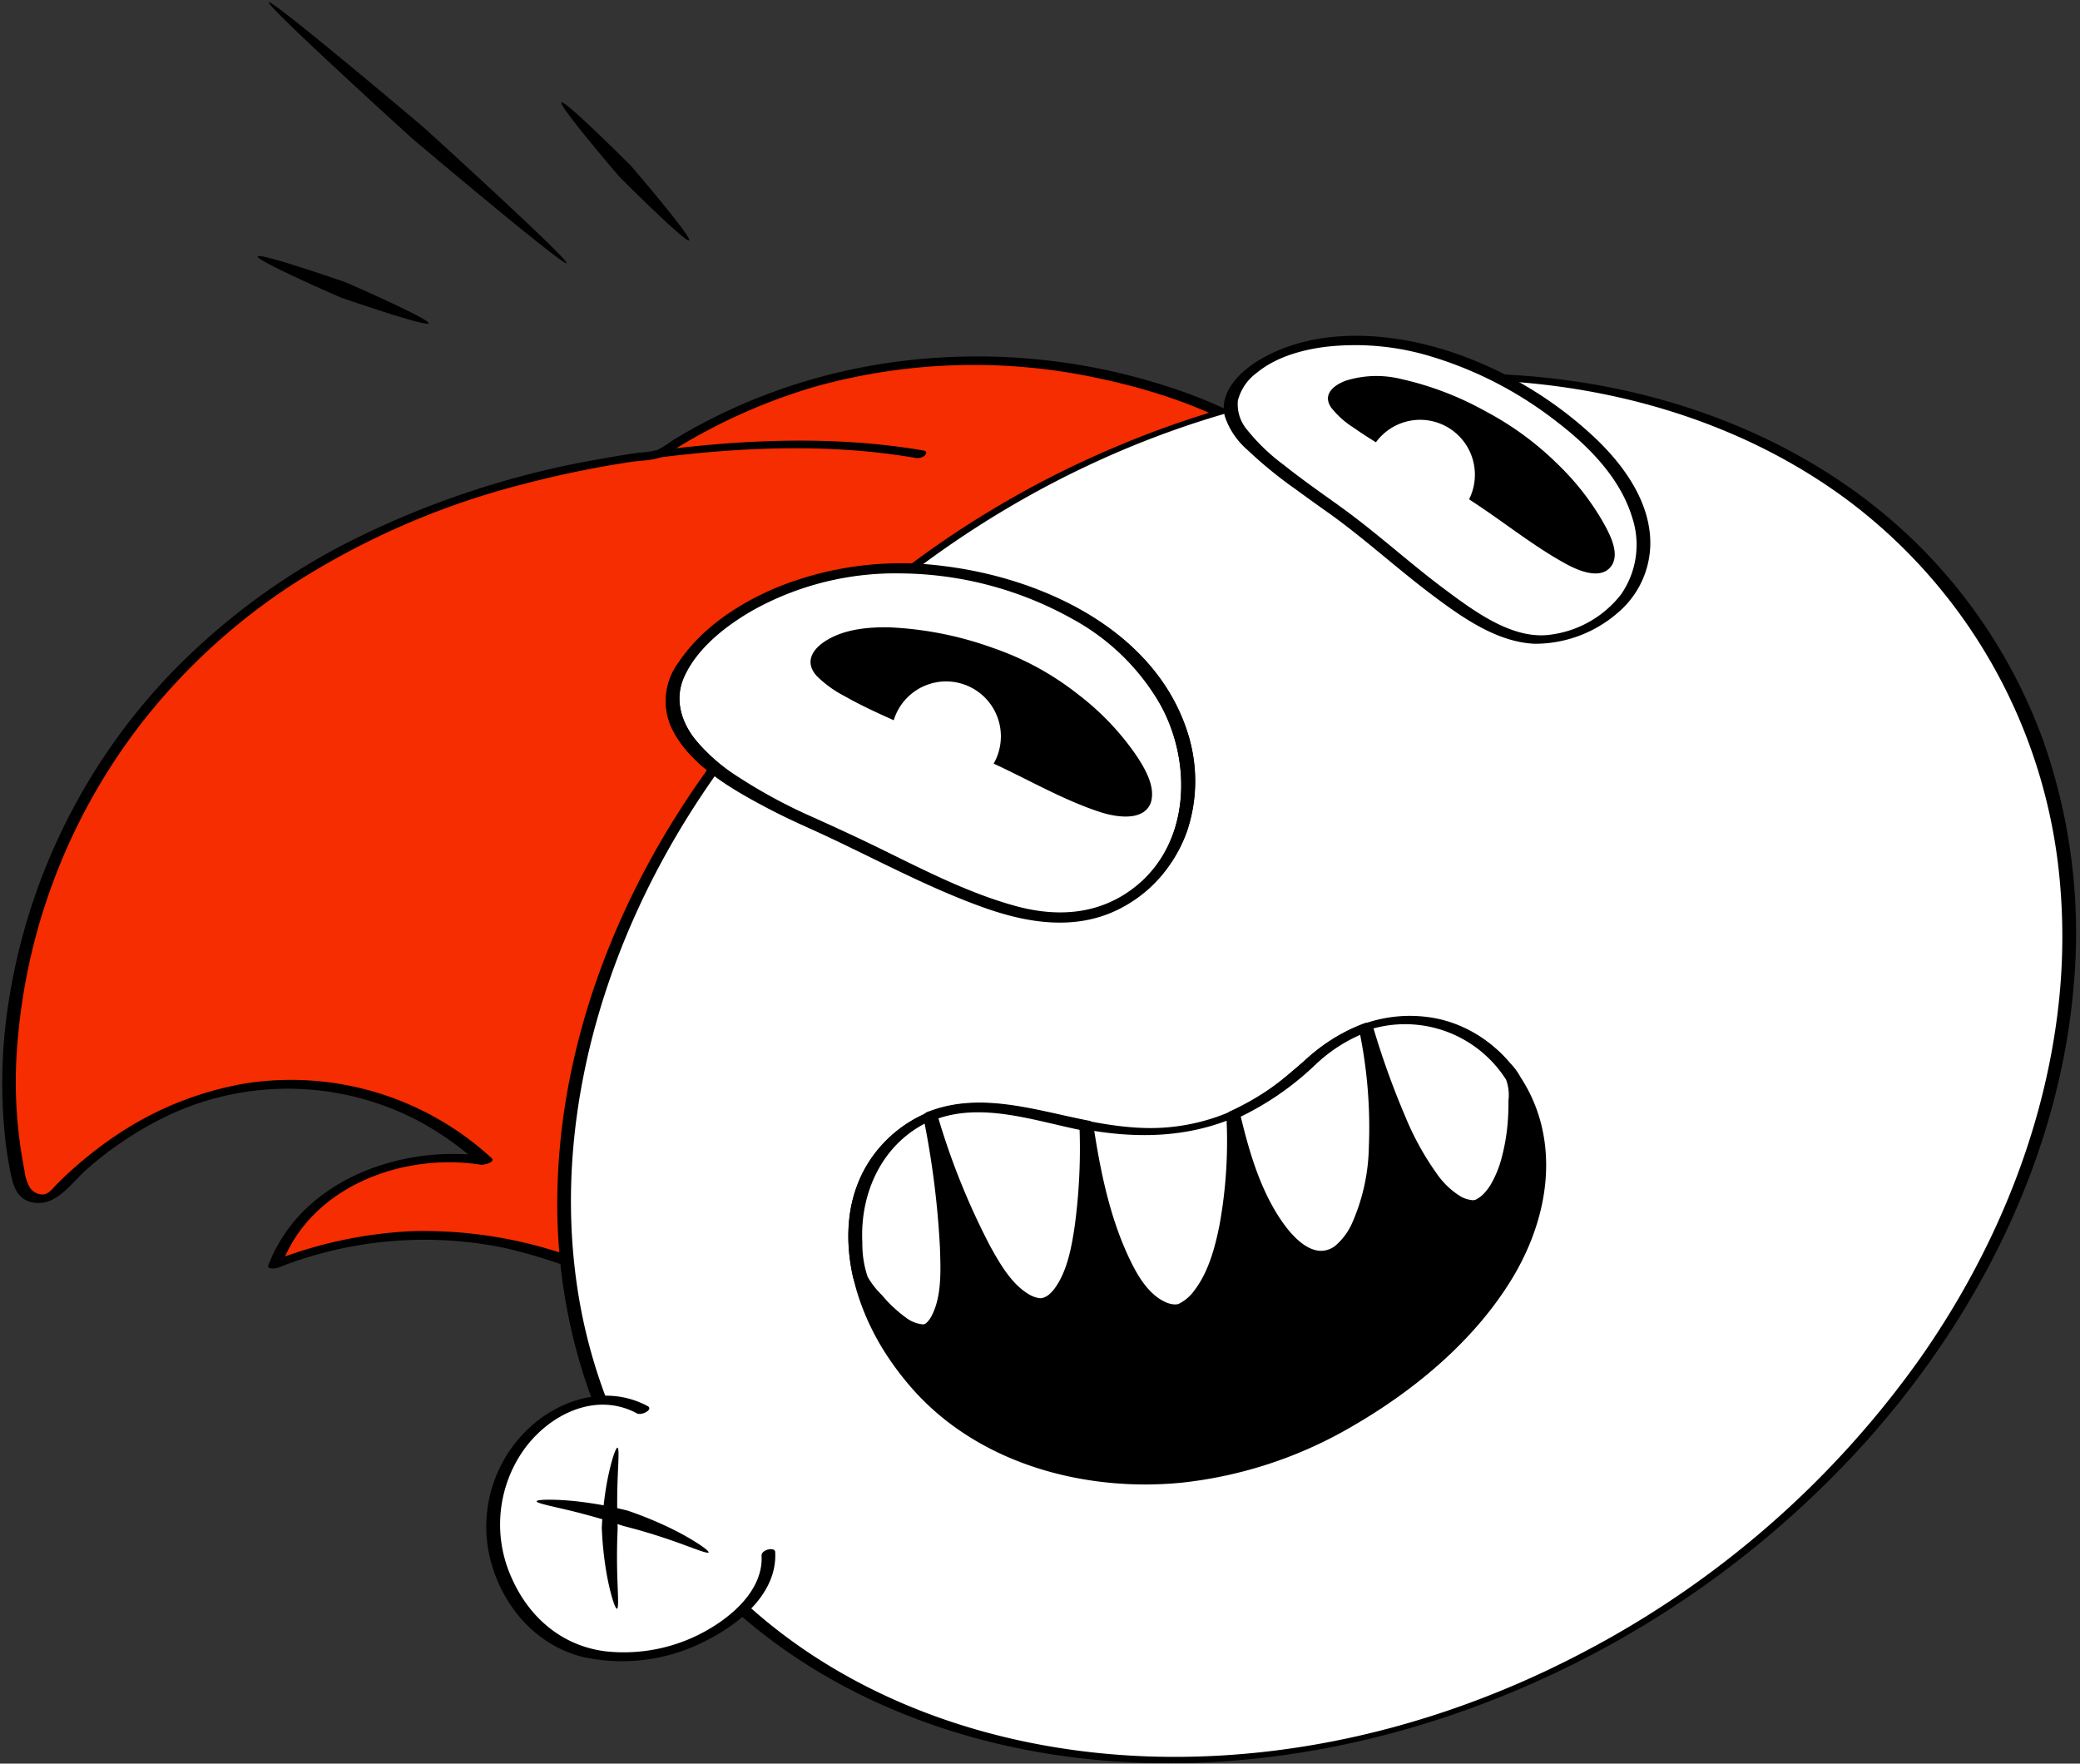
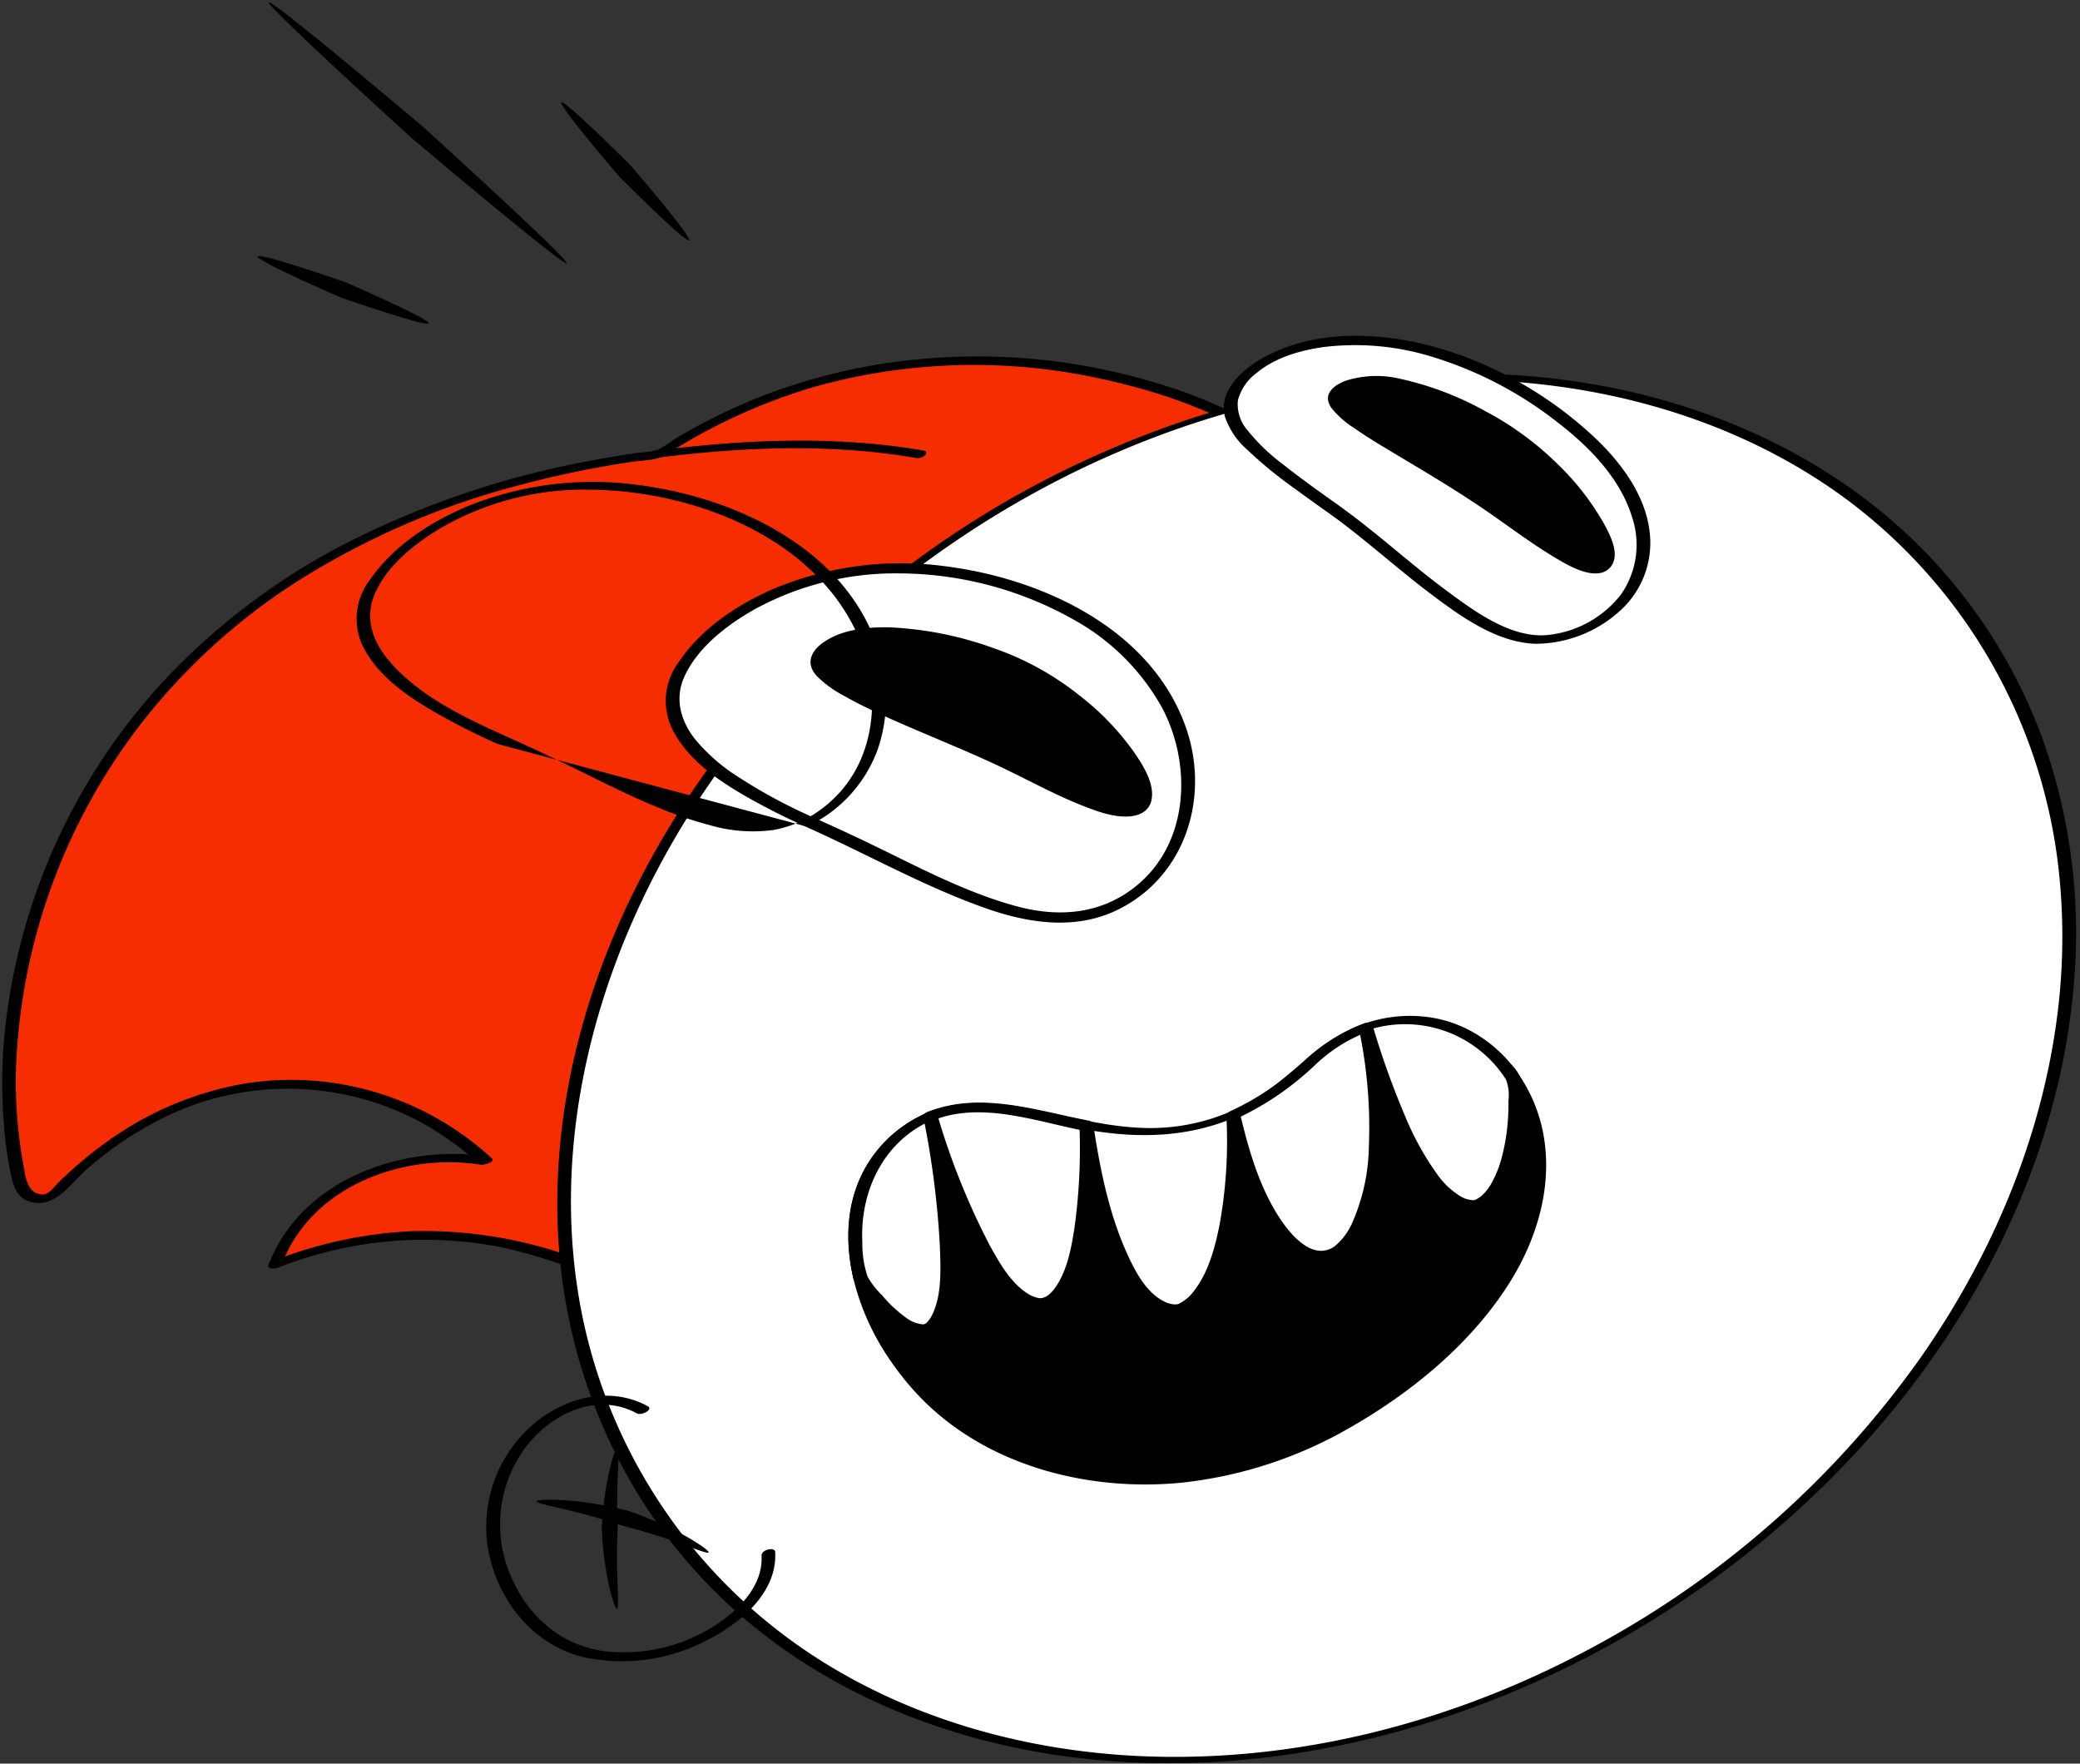
<svg xmlns="http://www.w3.org/2000/svg" width="138" height="117" fill="none">
  <rect width="100%" height="100%" fill="#333333" stroke="none" />
  <path d="M87.855 32.335c-4.886-6.496-26.263-13.984-44.106-2.226C5.096 35.056-1.996 64.835 1.333 78.473a1.409 1.409 0 0 0 1.012 1.01 1.402 1.402 0 0 0 1.37-.4c8.616-8.972 20.387-9.398 28.477-2.076-5.561-.922-11.974 1.611-13.928 6.878 14.44-5.634 25.316 2.388 30.782 6.002 6.596-3.837 38.809-57.552 38.809-57.552z" fill="#F52D00" />
  <path d="M88.271 32.15a14.847 14.847 0 0 0-4.153-3.514 31.447 31.447 0 0 0-6.656-2.994 40.937 40.937 0 0 0-17.956-1.648 38.535 38.535 0 0 0-9.943 2.69 37.891 37.891 0 0 0-4.9 2.507 7.386 7.386 0 0 1-1.039.657 6.628 6.628 0 0 1-1.29.188 75.52 75.52 0 0 0-2.498.411 59.314 59.314 0 0 0-16.992 5.654 44.476 44.476 0 0 0-11.686 8.757A40.439 40.439 0 0 0 .63 66.115a34.562 34.562 0 0 0-.266 9.6c.08.673.187 1.343.32 2.008.188.934.422 1.844 1.499 2.049 1.548.294 2.553-1.303 3.565-2.192a23.44 23.44 0 0 1 4.303-3.016 18.646 18.646 0 0 1 17.843-.131 20.51 20.51 0 0 1 3.875 2.76l.69-.451c-5.672-.907-12.473 1.467-14.654 7.193-.12.314.537.204.64.164a26.394 26.394 0 0 1 15.074-1.303 35.47 35.47 0 0 1 10.864 4.534c1.463.886 2.877 1.847 4.303 2.79a.681.681 0 0 0 .643-.074 11.85 11.85 0 0 0 2.683-2.509c1.322-1.505 2.546-3.099 3.743-4.706 3.383-4.543 6.545-9.254 9.662-13.984a764.527 764.527 0 0 0 10.312-16.08A1300.922 1300.922 0 0 0 86.936 34.58c.464-.689.894-1.4 1.287-2.133.014-.03.036-.06.053-.09.234-.386-.68-.328-.85-.047a695.557 695.557 0 0 1-3.238 5.347 1365.467 1365.467 0 0 1-8.007 12.98 1042.756 1042.756 0 0 1-10.21 16.021c-3.192 4.886-6.429 9.747-9.853 14.472-1.282 1.767-2.587 3.521-3.98 5.203a21.515 21.515 0 0 1-2.873 3.038 4.47 4.47 0 0 1-.512.356l.644-.075c-2.93-1.938-5.848-3.872-9.065-5.308a29.163 29.163 0 0 0-13.142-2.662 28.828 28.828 0 0 0-9.114 1.988l.64.164c1.966-5.165 8.067-7.383 13.201-6.562.144.023 1.003-.17.69-.451a19.672 19.672 0 0 0-7.594-4.335 19.636 19.636 0 0 0-8.717-.613 21.964 21.964 0 0 0-8.58 3.44 26.133 26.133 0 0 0-3.891 3.192c-.263.262-.546.686-.94.735a1.024 1.024 0 0 1-.869-.406 2.732 2.732 0 0 1-.392-1.18 30.381 30.381 0 0 1-.436-8.798 39.477 39.477 0 0 1 2.35-10.385A39.946 39.946 0 0 1 9.395 47.96a41.394 41.394 0 0 1 10.124-9.261 52.072 52.072 0 0 1 15.211-6.585 66.286 66.286 0 0 1 4.648-1.048 66.903 66.903 0 0 1 2.482-.422c.753-.115 1.691-.077 2.344-.488a38.12 38.12 0 0 1 9.854-4.5 39.206 39.206 0 0 1 18.785-.571c4.555.962 9.384 2.662 12.97 5.745.598.505 1.14 1.071 1.62 1.69.208.273 1.08-.05.838-.368z" fill="#000" />
  <path d="M43.688 30.357c5.592-.709 11.465-.945 17.045.02a.759.759 0 0 0 .64-.172c.107-.133.131-.277-.084-.314-5.724-.99-11.74-.754-17.475-.027-.434.055-.754.572-.126.493z" fill="#000" />
  <path d="M137.139 65.317c-1.231 15.25-10.802 31.072-26.708 41.378-22.907 14.836-50.82 12.963-64.726-3.606a34.057 34.057 0 0 1-2.618-3.54c-8.007-12.428-7.248-28.439.487-42.552A59.849 59.849 0 0 1 55.847 41.53a65.22 65.22 0 0 1 8.419-6.48A64.227 64.227 0 0 1 77.77 28.38a58.929 58.929 0 0 1 7.211-2.066c18.819-4.136 37.343 1.474 46.628 15.888 4.453 6.912 6.191 14.926 5.53 23.115z" fill="#fff" />
  <path d="M136.695 65.438c-.734 8.877-4.205 17.4-9.29 24.654a63.373 63.373 0 0 1-22.176 19.423c-8.386 4.448-17.798 7.039-27.31 7.036-8.45 0-17.016-2.124-24.117-6.813a35.374 35.374 0 0 1-9.843-9.756 35.47 35.47 0 0 1-5.349-12.8c-2.052-10.268.382-20.978 5.319-30.073 5.237-9.647 13.296-17.653 22.682-23.26 9.281-5.54 20.01-8.795 30.852-8.649 8.929.121 17.953 2.635 25.173 8.02a35.444 35.444 0 0 1 9.514 10.809 35.527 35.527 0 0 1 4.44 13.712c.277 2.557.312 5.134.104 7.697-.013.17.881.057.905-.243a38.426 38.426 0 0 0-2.038-16.057 35.217 35.217 0 0 0-7.702-12.387c-6.268-6.519-14.861-10.282-23.731-11.503-10.301-1.418-20.93.44-30.44 4.54a64.757 64.757 0 0 0-26.33 20.684c-6.318 8.542-10.46 18.973-10.384 29.704.07 10.057 4.167 19.77 11.648 26.534 6.292 5.69 14.458 8.897 22.81 9.9 9.268 1.112 18.772-.399 27.445-3.771a65.427 65.427 0 0 0 24.907-17.184c6.176-6.895 10.876-15.272 12.892-24.355.446-2.011.754-4.05.923-6.104.014-.17-.88-.058-.904.242z" fill="#000" />
  <path d="M53.896 54.617c9.734 4.34 15.897 8.867 21.6 4.51 5.703-4.357 4.737-15.588-7.528-19.93-10.81-3.83-19.493.434-22.49 4.758-1.785 2.579-1.669 6.165 8.418 10.662z" fill="#fff" />
  <path d="M53.634 54.922c3.9 1.745 7.67 3.881 11.704 5.31 2.874 1.018 6.02 1.51 8.857.103 4.477-2.22 6.092-7.477 4.488-12.066-2.304-6.587-9.61-9.925-16.07-10.717a21.904 21.904 0 0 0-11.027 1.402c-2.516 1.043-5.02 2.676-6.56 4.977a4.285 4.285 0 0 0-.516 4.237c1.118 2.489 3.875 4.093 6.166 5.316.968.517 1.959.99 2.96 1.438.378.17 1.047-.375.522-.61a34.92 34.92 0 0 1-5.177-2.77 12.146 12.146 0 0 1-2.882-2.524c-.937-1.202-1.349-2.662-.706-4.1.877-1.963 2.852-3.47 4.669-4.494a19.455 19.455 0 0 1 9.646-2.385 23.73 23.73 0 0 1 11.496 3.052 14.984 14.984 0 0 1 5.9 5.87c1.985 3.761 1.788 8.92-1.672 11.773-2.332 1.922-5.16 2.153-7.996 1.385-3.576-.968-6.899-2.814-10.228-4.396-1.012-.48-2.03-.95-3.052-1.408-.378-.173-1.047.373-.522.607z" fill="#000" />
-   <path d="M53.531 54.835c3.9 1.744 7.67 3.88 11.704 5.31 2.85 1.01 5.973 1.517 8.808.169a9.057 9.057 0 0 0 4.704-5.127c.75-2.21.74-4.607-.03-6.808-2.233-6.597-9.553-9.954-15.987-10.742a22.145 22.145 0 0 0-10.984 1.342c-2.557 1.033-5.101 2.659-6.693 4.969a4.222 4.222 0 0 0-.58 4.148c1.057 2.457 3.783 4.047 6.017 5.255a45.536 45.536 0 0 0 3.043 1.485c.266.119 1.093-.27.721-.437-2.852-1.278-6.082-2.778-8.09-5.28-.976-1.216-1.424-2.706-.807-4.191.813-1.956 2.77-3.464 4.536-4.498a19.01 19.01 0 0 1 9.675-2.467c6.509.03 14.282 2.823 17.496 8.918 2 3.789 1.865 8.902-1.542 11.856a7.63 7.63 0 0 1-3.717 1.807c-1.41.186-2.843.075-4.208-.326-3.6-.94-6.948-2.82-10.291-4.408-1.013-.481-2.03-.95-3.052-1.409-.268-.123-1.095.268-.723.434z" fill="#000" />
+   <path d="M53.531 54.835a9.057 9.057 0 0 0 4.704-5.127c.75-2.21.74-4.607-.03-6.808-2.233-6.597-9.553-9.954-15.987-10.742a22.145 22.145 0 0 0-10.984 1.342c-2.557 1.033-5.101 2.659-6.693 4.969a4.222 4.222 0 0 0-.58 4.148c1.057 2.457 3.783 4.047 6.017 5.255a45.536 45.536 0 0 0 3.043 1.485c.266.119 1.093-.27.721-.437-2.852-1.278-6.082-2.778-8.09-5.28-.976-1.216-1.424-2.706-.807-4.191.813-1.956 2.77-3.464 4.536-4.498a19.01 19.01 0 0 1 9.675-2.467c6.509.03 14.282 2.823 17.496 8.918 2 3.789 1.865 8.902-1.542 11.856a7.63 7.63 0 0 1-3.717 1.807c-1.41.186-2.843.075-4.208-.326-3.6-.94-6.948-2.82-10.291-4.408-1.013-.481-2.03-.95-3.052-1.409-.268-.123-1.095.268-.723.434z" fill="#000" />
  <path d="M88.501 33.79c4.486 3.186 10.157 9.301 14.414 8.574 6.474-1.106 9.548-8.125.367-14.9-9.182-6.775-17.712-5.31-20.522-2.615-2.81 2.694-.124 4.777 5.741 8.941z" fill="#fff" />
  <path d="M88.146 34.027c2.378 1.7 4.534 3.687 6.87 5.441 1.948 1.463 4.286 3.137 6.816 3.24a8.378 8.378 0 0 0 5.619-2.16 6.065 6.065 0 0 0 2.027-4.954c-.179-2.563-1.84-4.816-3.635-6.526A25.958 25.958 0 0 0 97 23.599c-4.165-1.537-9.517-2.092-13.493.31-1.236.747-2.642 2.107-2.248 3.698.286.861.8 1.63 1.485 2.223a28.616 28.616 0 0 0 3.22 2.63c.724.53 1.453 1.054 2.186 1.572.275.195 1.096-.2.71-.474-1.259-.895-2.523-1.787-3.732-2.749a12.87 12.87 0 0 1-2.362-2.267 2.616 2.616 0 0 1-.637-1.972 3.287 3.287 0 0 1 1.246-1.831c1.244-1.033 2.925-1.511 4.495-1.722a17.3 17.3 0 0 1 7.04.62 25.498 25.498 0 0 1 8.384 4.347c2.11 1.617 4.189 3.712 4.988 6.322a5.767 5.767 0 0 1-.735 5.13 7.061 7.061 0 0 1-4.697 2.67c-2.491.345-5.031-1.553-6.91-2.946-2.418-1.792-4.632-3.85-7.082-5.599-.276-.204-1.097.19-.712.466z" fill="#000" />
-   <path d="M42.611 93.524c-5.536-3.073-13.517 5.242-8.106 13.079 4.735 6.855 16.835 1.79 16.472-3.525l-8.366-9.554z" fill="#fff" />
  <path d="M42.967 93.282c-2.575-1.39-5.606-.55-7.708 1.309a8.952 8.952 0 0 0-2.566 3.942 8.973 8.973 0 0 0-.215 4.704c.732 3.167 2.98 5.876 6.173 6.683 2.774.614 5.675.232 8.197-1.08 2.208-1.103 4.734-3.146 4.583-5.885-.019-.354-.926-.153-.904.243.115 2.082-1.648 3.752-3.273 4.748a11.158 11.158 0 0 1-7.076 1.603c-2.9-.361-5.088-2.253-6.245-4.899a8.585 8.585 0 0 1 .868-8.538c1.69-2.304 4.746-3.81 7.458-2.347.305.164 1.12-.262.708-.484v.001z" fill="#000" />
  <path d="M40.936 106.723c-.14.029-.52-1.255-.735-2.594a23.449 23.449 0 0 1-.222-1.86c-.037-.516-.051-.869-.053-.892-.002-.023.015-.376.06-.89.044-.513.124-1.19.234-1.857.222-1.336.609-2.618.75-2.588.14.03.02 1.344-.01 2.66a42.638 42.638 0 0 0-.005 1.818l.024.86-.03.861a41.688 41.688 0 0 0-.006 1.818c.02 1.318.137 2.634-.007 2.664z" fill="#000" />
  <path d="M47.012 102.989c-.072.128-1.422-.458-2.818-.922a41.04 41.04 0 0 0-1.939-.597l-.928-.248-.914-.295c-.53-.172-1.24-.367-1.951-.555-1.423-.372-2.872-.627-2.86-.775.011-.147 1.5-.15 2.996.041.747.097 1.495.222 2.057.347.562.124.944.22.968.224a25.25 25.25 0 0 1 2.854 1.167c1.362.658 2.605 1.487 2.535 1.613zm-9.416-85.526c-.19.22-10.07-8.122-10.228-8.258-.157-.136-9.72-8.827-9.528-9.048.191-.222 10.064 8.115 10.221 8.252.157.138 9.727 8.835 9.535 9.054zm8.123-1.519c-.213.198-4.554-4.144-4.621-4.217-.068-.073-4.06-4.734-3.847-4.93.213-.196 4.551 4.141 4.619 4.214.067.073 4.062 4.735 3.85 4.933zm-17.28 5.504c-.106.272-5.777-1.693-5.865-1.726-.089-.033-5.587-2.439-5.479-2.71.108-.273 5.774 1.69 5.864 1.726.09.037 5.586 2.44 5.48 2.71zM75.906 53.331c-.736 2.146-6.091-1.443-11.9-3.88-5.725-2.4-10.597-4.413-9.725-6.05 1.068-2.002 5.53-2.212 11.485-.156 5.955 2.056 10.875 7.94 10.14 10.086z" fill="#000" />
  <path d="M75.46 53.411c-.187.495-.386.43-.885.333a10.506 10.506 0 0 1-2.073-.695c-1.88-.794-3.692-1.75-5.54-2.618-2.136-1.005-4.334-1.868-6.494-2.82-1.625-.717-3.344-1.435-4.776-2.508-.791-.592-1.48-1.388-.62-2.245.953-.95 2.592-.92 3.831-.854a21.308 21.308 0 0 1 11.472 4.137 17.918 17.918 0 0 1 3.955 3.99c.59.849 1.474 2.184 1.129 3.283-.055.175.819.072.892-.16.342-1.091-.428-2.343-1.008-3.206a17.684 17.684 0 0 0-3.78-3.955 19.051 19.051 0 0 0-5.647-3.096 23.202 23.202 0 0 0-6.903-1.379c-1.442-.028-3.078.125-4.312.949-.89.593-1.29 1.434-.502 2.289a7.487 7.487 0 0 0 1.84 1.327c.948.54 1.937 1.003 2.928 1.45 2.431 1.097 4.92 2.059 7.332 3.199 2.196 1.038 4.361 2.278 6.676 3.035.984.323 2.886.678 3.376-.613.061-.16-.802-.076-.891.157zm31.085-15.946c-.824 1.49-5.083-2.29-9.833-5.28-4.683-2.948-9.646-5.26-7.778-6.509 1.464-.979 4.931-.602 9.842 2.127 4.911 2.73 8.592 8.173 7.769 9.662z" fill="#000" />
  <path d="M106.126 37.47c-.018.03-.1.145-.076.12.039-.036.124-.02.017-.024a2.037 2.037 0 0 1-.66-.187 11.059 11.059 0 0 1-1.752-.958c-1.521-.966-2.975-2.037-4.465-3.051-1.697-1.155-3.449-2.216-5.214-3.263a27.674 27.674 0 0 1-4.196-2.748c-.598-.524-1.253-1.367-.194-1.767.983-.372 2.204-.138 3.189.09a20.92 20.92 0 0 1 9.426 5.158 17.5 17.5 0 0 1 3.201 3.95c.397.697 1.109 1.914.691 2.74-.112.221.764.14.9-.128.425-.837-.227-2.029-.624-2.745a17.35 17.35 0 0 0-3.015-3.858 20.379 20.379 0 0 0-4.823-3.53 20.724 20.724 0 0 0-5.55-2.12 6.814 6.814 0 0 0-3.699.107c-.81.306-1.565.917-.956 1.793.417.525.92.974 1.488 1.327.796.564 1.633 1.066 2.468 1.567 2.073 1.243 4.154 2.464 6.153 3.827 1.794 1.223 3.533 2.582 5.439 3.627.818.45 2.419 1.163 3.09.065.198-.332-.697-.225-.838.008zM61.292 92.32c6.421 6.901 21.396 9.645 34.608-2.71 7.129-6.666 7.351-13.709 4.571-17.963v-.006c-2.118-3.232-5.97-4.852-9.845-3.469a10.72 10.72 0 0 0-3.715 2.33 18.22 18.22 0 0 1-5.091 3.471c-3.516 1.544-6.748 1.28-9.747.704-3.778-.724-7.191-1.935-10.348-.635-.91.38-1.742.925-2.453 1.608-2.297 2.148-3.058 5.584-2.157 9.243a17.027 17.027 0 0 0 4.177 7.426z" fill="#000" />
  <path d="M60.876 92.508c4.414 4.71 11.285 6.477 17.552 5.85 4.02-.439 7.9-1.732 11.383-3.792 4.064-2.358 7.991-5.63 10.466-9.672 1.856-3.032 2.85-6.714 1.994-10.236-.82-3.365-3.346-6.287-6.847-7.068a9.129 9.129 0 0 0-6.014.792c-2.24 1.107-3.843 3.096-5.956 4.405a13.429 13.429 0 0 1-7.118 2.049c-2.44-.005-4.805-.61-7.177-1.108-2.215-.47-4.552-.858-6.774-.21a8.504 8.504 0 0 0-4.891 3.795c-2.235 3.817-1.093 8.66 1.099 12.215a19.604 19.604 0 0 0 2.281 2.982c.245.267 1.108-.08.834-.378-2.925-3.178-5.151-7.606-4.347-12.04a7.802 7.802 0 0 1 3.169-5.058c1.966-1.381 4.28-1.421 6.567-1.046 2.288.374 4.517 1.032 6.823 1.305 2.145.285 4.326.125 6.407-.47a16.748 16.748 0 0 0 5.69-3.11 34.068 34.068 0 0 1 2.85-2.348A8.607 8.607 0 0 1 92 68.09c3.754-.677 7.276 1.717 8.763 5.047 1.311 2.932 1.103 6.302-.092 9.236-1.71 4.201-5.141 7.515-8.761 10.113A28.759 28.759 0 0 1 80.9 97.42c-6.068 1.227-12.871.094-17.733-3.913a15.69 15.69 0 0 1-1.46-1.376c-.246-.267-1.108.083-.832.376z" fill="#000" />
  <path d="M90.629 68.172c5.631 18.612 10.523 11.188 9.845 3.475v-.006c-2.118-3.23-5.97-4.852-9.845-3.469z" fill="#fff" />
  <path d="M90.173 68.294c1.003 3.302 2.118 6.827 4.14 9.669.834 1.174 2.06 2.426 3.634 2.015 1.343-.35 2.056-1.658 2.457-2.89.263-.835.434-1.696.509-2.569.045-.466.068-.935.072-1.404a6.594 6.594 0 0 0-.055-1.511 3.065 3.065 0 0 0-.703-1.028 9.057 9.057 0 0 0-1.08-1.088 8.682 8.682 0 0 0-2.576-1.513 9.002 9.002 0 0 0-6.115.044c-.12.042-.356.17-.253.321.102.151.479.024.592-.015a7.933 7.933 0 0 1 5.123.092 7.957 7.957 0 0 1 4.004 3.206c.163.444.217.92.158 1.39.005.436-.006.872-.039 1.308a12.995 12.995 0 0 1-.385 2.381 7.075 7.075 0 0 1-.74 1.86 3.433 3.433 0 0 1-.508.664c-.132.13-.281.24-.443.329a.473.473 0 0 1-.351.052 1.843 1.843 0 0 1-.703-.234 5.298 5.298 0 0 1-1.606-1.54 18.734 18.734 0 0 1-2.053-3.722 54.393 54.393 0 0 1-2.176-6.06c-.081-.273-.983-.022-.903.243z" fill="#000" />
  <path d="M86.912 70.502a18.22 18.22 0 0 1-5.092 3.471c3.69 15.766 11.93 9.998 8.807-5.8a10.72 10.72 0 0 0-3.715 2.33z" fill="#fff" />
  <path d="M86.53 70.38a18.06 18.06 0 0 1-4.912 3.342c-.137.06-.296.206-.256.373.571 2.423 1.31 4.919 2.664 7.033.707 1.107 1.732 2.294 3.116 2.469 1.226.155 2.284-.587 2.955-1.557.984-1.417 1.36-3.229 1.545-4.915a30.316 30.316 0 0 0-.57-9.074c-.04-.207-.383-.227-.53-.173a11.874 11.874 0 0 0-4.013 2.502.245.245 0 0 0 .112.417.654.654 0 0 0 .64-.172 10.276 10.276 0 0 1 3.417-2.16l-.531-.173c.54 2.565.759 5.187.651 7.806a13.065 13.065 0 0 1-1.13 5.086 4.262 4.262 0 0 1-.983 1.358c-.275.27-.642.426-1.027.437-1.033.023-2.013-1.07-2.602-1.916-1.474-2.116-2.223-4.732-2.81-7.213l-.256.375a19.384 19.384 0 0 0 5.27-3.6.245.245 0 0 0-.11-.417.653.653 0 0 0-.64.172z" fill="#000" />
  <path d="M72.074 74.679c2.694 17.975 10.326 14.292 9.746-.704-3.515 1.542-6.747 1.278-9.746.704z" fill="#fff" />
  <path d="M71.622 74.8c.43 2.835 1 5.724 2.145 8.366.567 1.306 1.361 2.88 2.702 3.54a2.81 2.81 0 0 0 3.054-.545c1.124-.991 1.672-2.565 2.04-3.972a28.9 28.9 0 0 0 .71-8.337c-.007-.188-.562-.035-.617-.012-3.007 1.297-6.134 1.23-9.294.632-.227-.043-1.047.325-.575.414 3.461.657 6.916.635 10.198-.78l-.617-.011a30.903 30.903 0 0 1-.464 7.202c-.3 1.494-.738 3.124-1.69 4.347-.264.36-.61.653-1.008.853a.385.385 0 0 1-.13.031c-.069.008-.139.008-.209.003a1.746 1.746 0 0 1-.595-.174c-1.22-.583-1.967-2.029-2.496-3.198-1.222-2.7-1.808-5.688-2.247-8.602-.036-.226-.947-.027-.907.243z" fill="#000" />
  <path d="M61.727 74.045c5.705 18.084 10.711 14.747 10.348.636-3.779-.726-7.192-1.937-10.348-.636z" fill="#fff" />
  <path d="M61.275 74.164a51.132 51.132 0 0 0 3.34 8.445c.715 1.357 1.603 2.958 2.95 3.784a2.234 2.234 0 0 0 2.793-.235c.975-.914 1.364-2.38 1.635-3.641.489-2.593.671-5.235.543-7.87-.005-.189-.134-.27-.303-.302-3.512-.682-7.202-1.968-10.705-.575a.342.342 0 0 0-.212.474c.126.2.441.141.615.072 3.19-1.268 6.804.079 9.991.698l-.303-.302a38.33 38.33 0 0 1-.33 6.724c-.203 1.328-.476 2.838-1.264 3.964a2.458 2.458 0 0 1-.416.47c-.103.09-.221.16-.35.206a.636.636 0 0 1-.4.025 1.87 1.87 0 0 1-.5-.182c-1.223-.661-2.04-2.122-2.688-3.292a47.55 47.55 0 0 1-3.49-8.706c-.134-.421-1.038-.174-.906.243z" fill="#000" />
  <path d="M61.725 74.045c-.91.38-1.742.925-2.453 1.608-2.297 2.148-3.058 5.584-2.157 9.243 5.13 6.77 7.181 2.953 4.61-10.851z" fill="#fff" />
  <path d="M61.533 73.81a8.584 8.584 0 0 0-3.611 2.893 8.618 8.618 0 0 0-1.59 4.352c-.07.806-.054 1.617.046 2.42.052.425.125.847.219 1.265.087.309.248.59.47.821.57.745 1.219 1.427 1.934 2.033.871.711 2.094 1.26 3.1.47 1.095-.862 1.146-2.728 1.18-3.983.09-3.4-.488-6.828-1.105-10.157-.069-.37-.976-.144-.905.242.576 2.832.94 5.702 1.09 8.588.047 1.431.14 3.214-.545 4.53-.086.173-.2.33-.337.464a.395.395 0 0 1-.227.113 2.181 2.181 0 0 1-1.134-.441 8.83 8.83 0 0 1-1.61-1.508 5.444 5.444 0 0 1-.945-1.213 6.858 6.858 0 0 1-.35-2.26c-.177-3.435 1.43-6.788 4.701-8.163.576-.244.061-.65-.38-.466z" fill="#000" />
-   <path d="M62.77 52.492a3.638 3.638 0 0 0 3.634-3.643 3.639 3.639 0 0 0-3.634-3.644 3.639 3.639 0 0 0-3.633 3.644 3.638 3.638 0 0 0 3.633 3.643zM94.22 35.136a3.639 3.639 0 0 0 3.633-3.643 3.638 3.638 0 0 0-3.633-3.643 3.639 3.639 0 0 0-3.634 3.643 3.639 3.639 0 0 0 3.633 3.643z" fill="#fff" />
</svg>